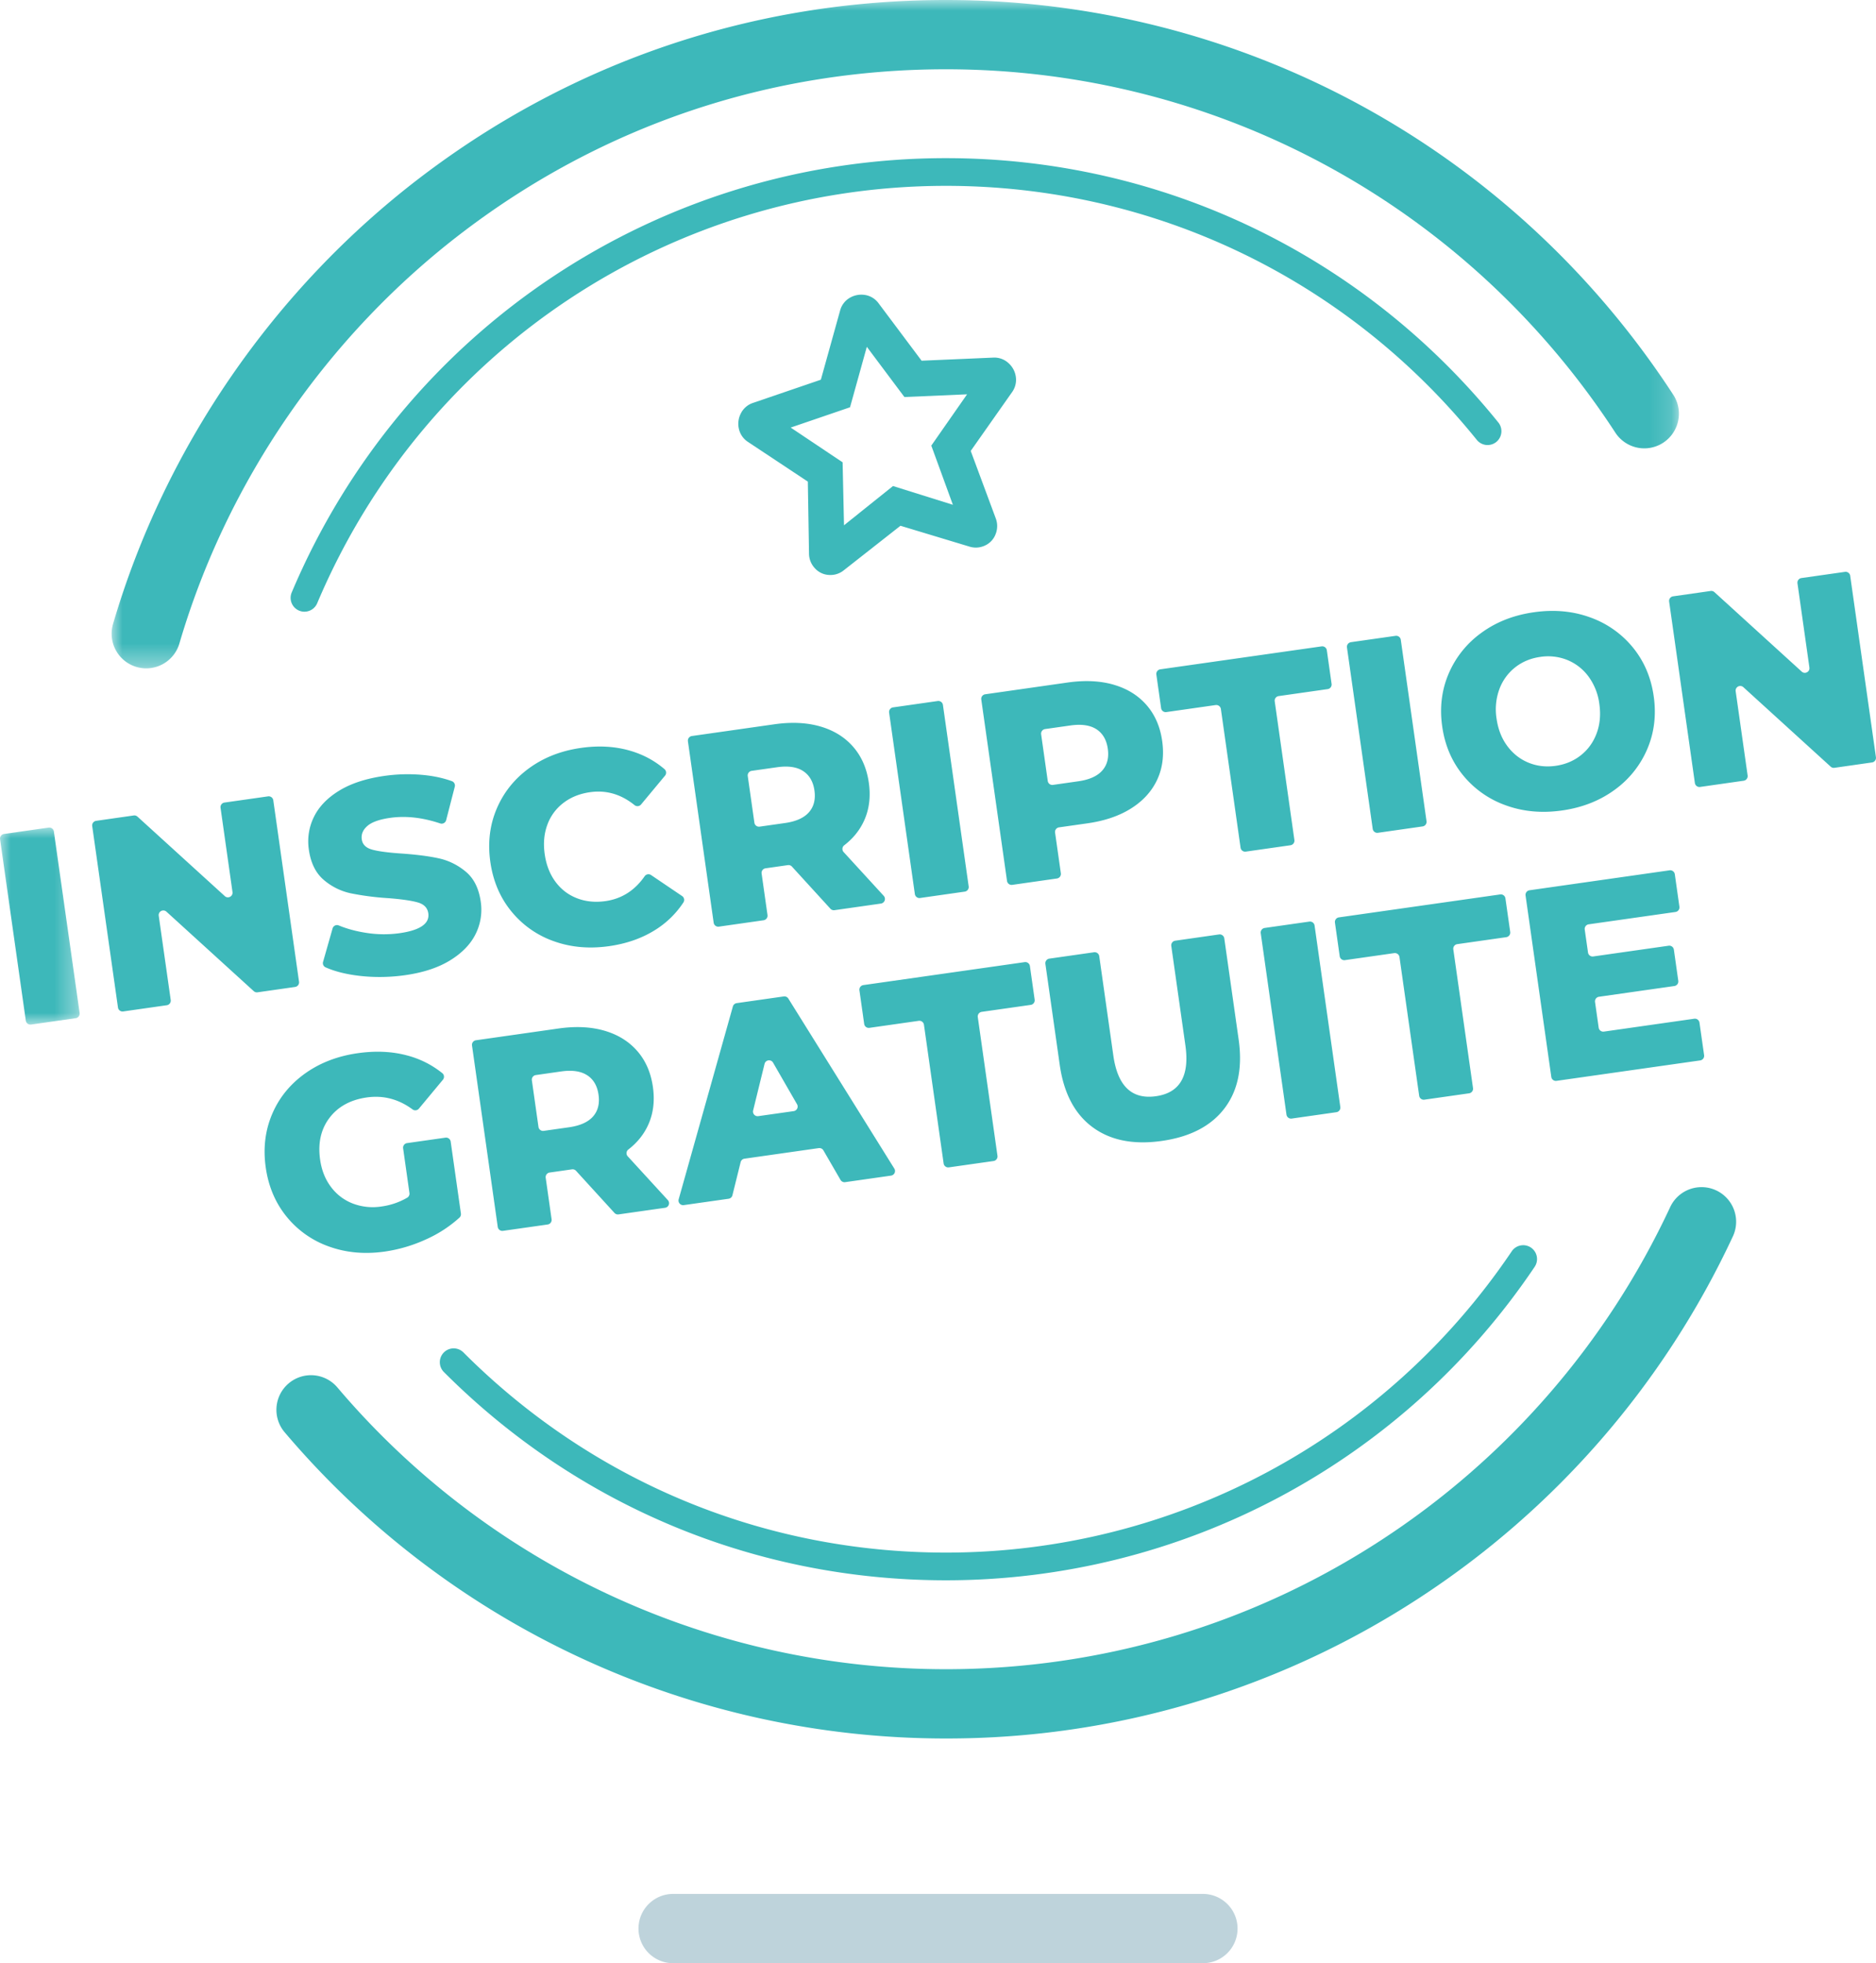
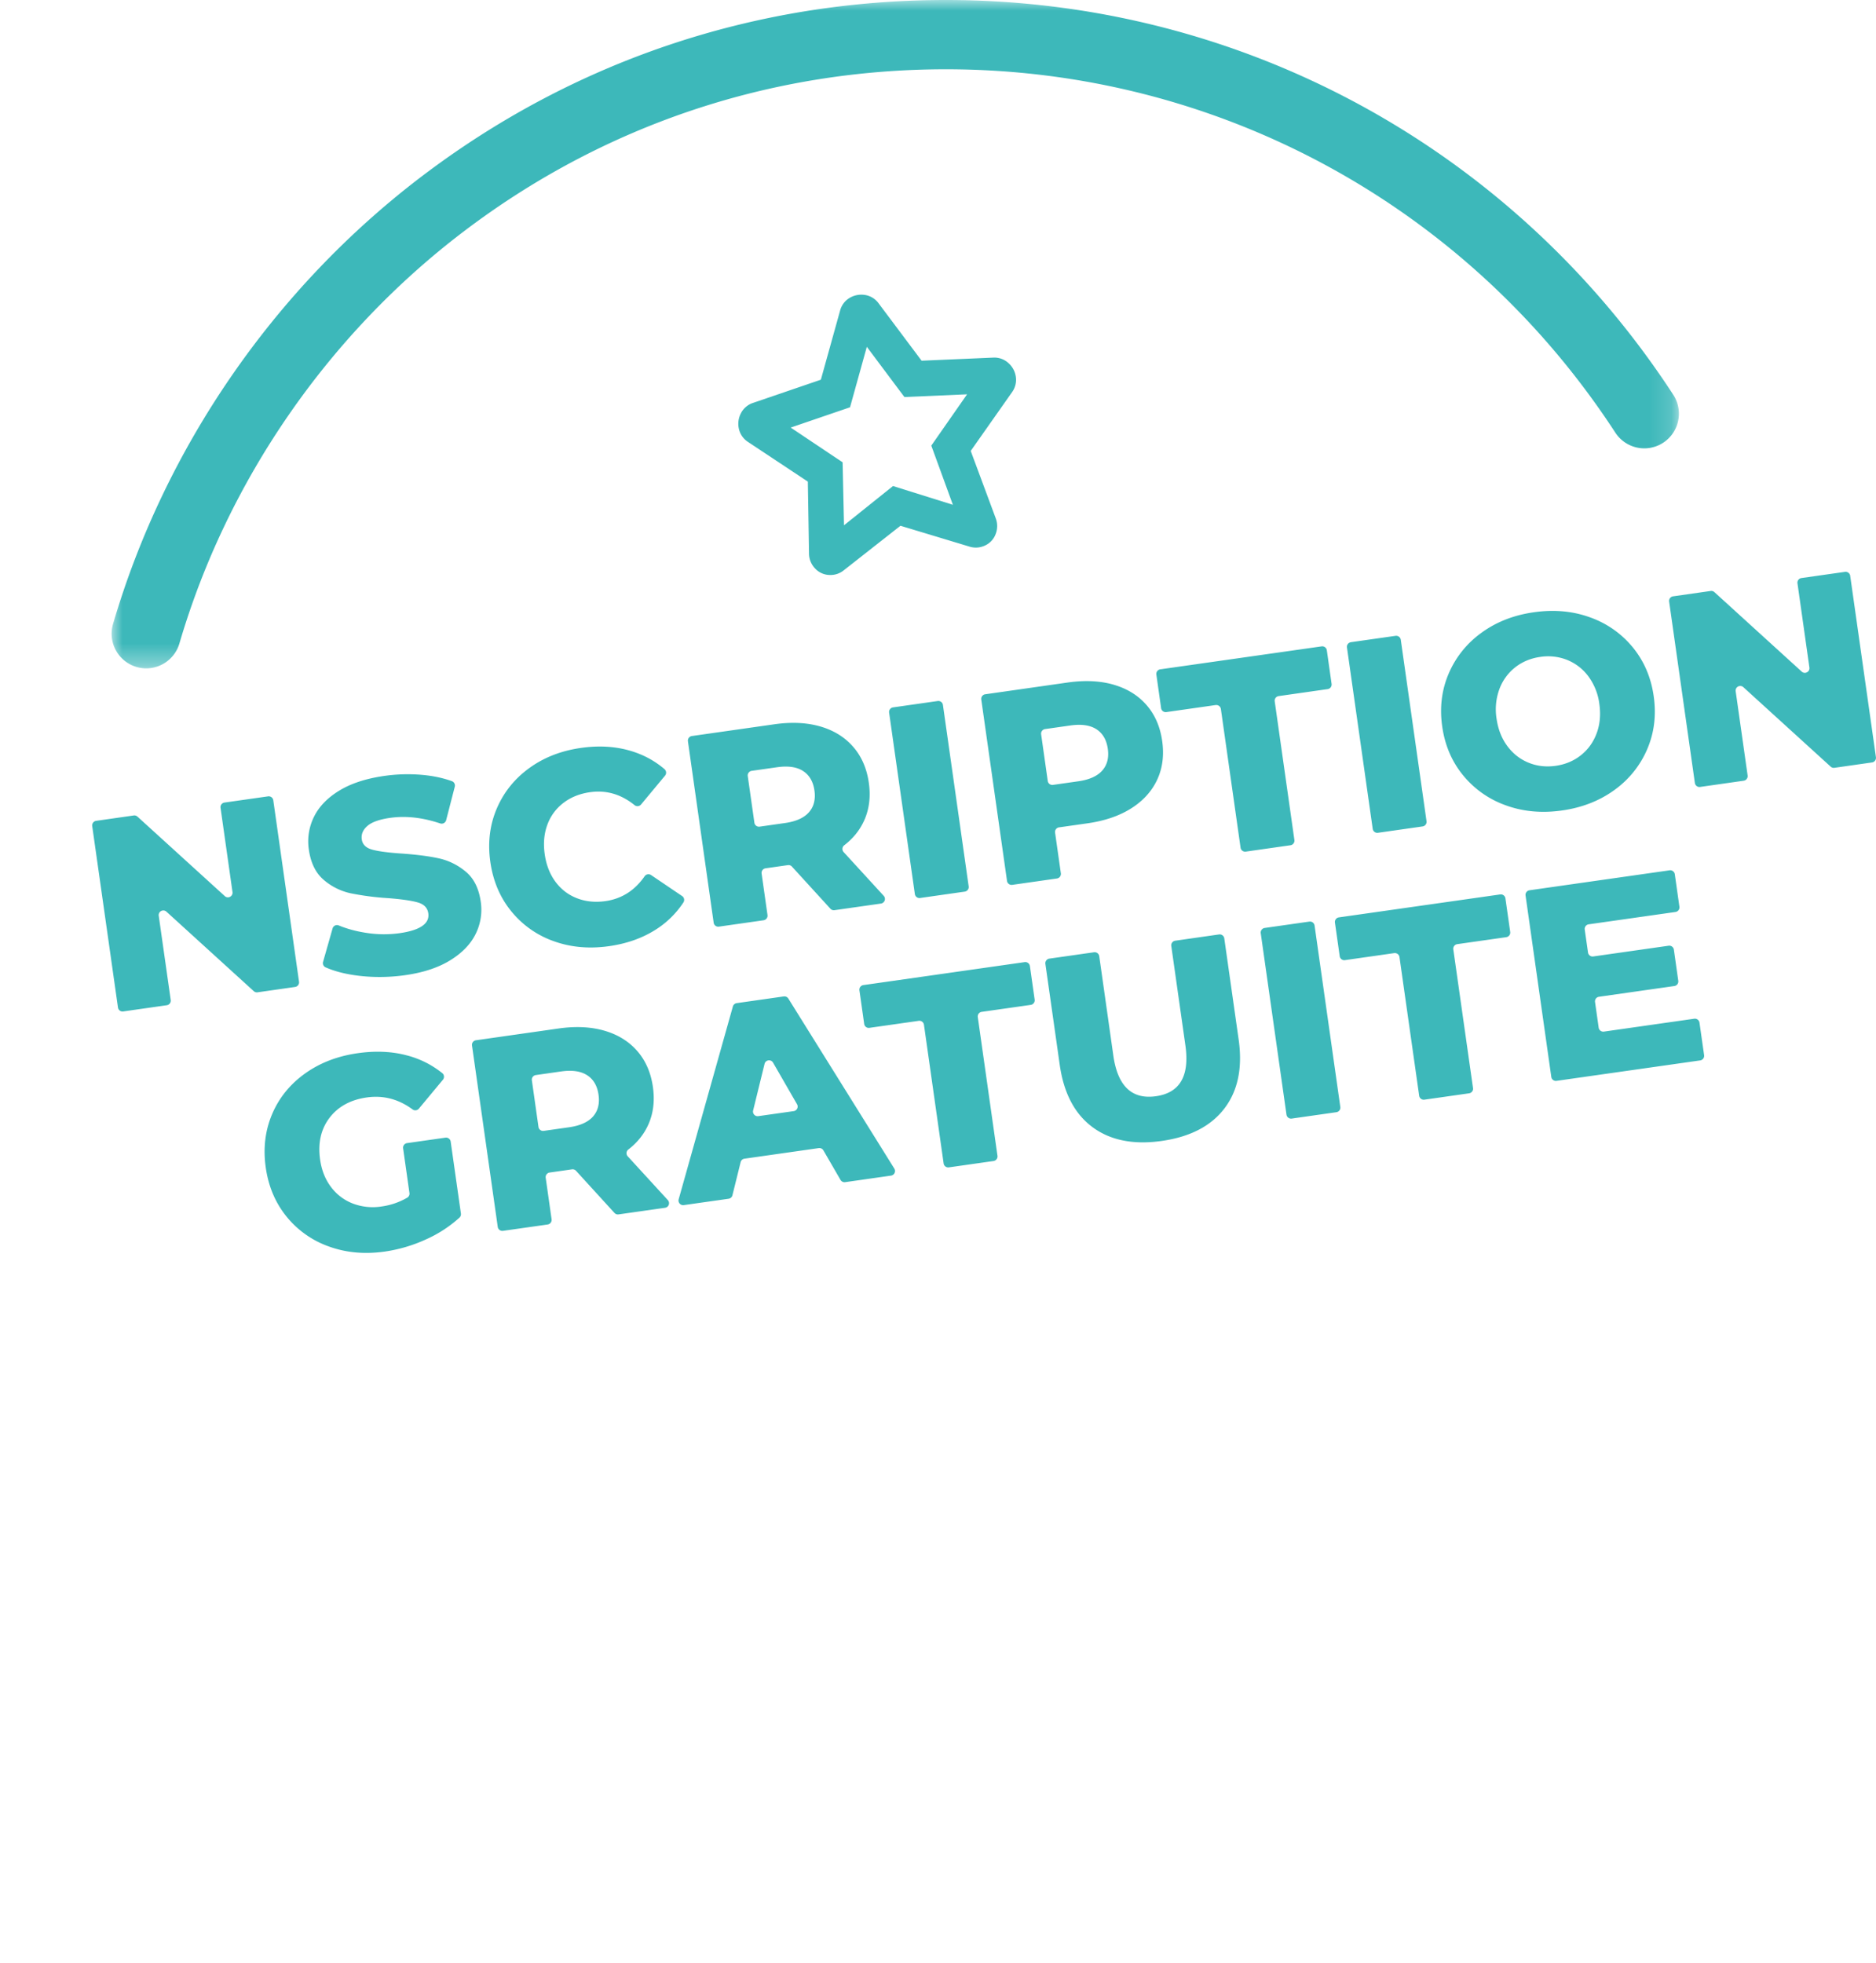
<svg xmlns="http://www.w3.org/2000/svg" xmlns:xlink="http://www.w3.org/1999/xlink" width="86" height="90">
  <defs>
    <path id="a" d="M0 0h71.849v30.64H0z" />
-     <path id="c" d="M0 0h3.653v9.034H0z" />
  </defs>
  <g fill="none" fill-rule="evenodd">
-     <path fill="#BED3DB" d="M55.144 90H30.856a1.587 1.587 0 01-1.586-1.588c0-.877.71-1.588 1.586-1.588h24.288a1.587 1.587 0 010 3.176" />
-     <path fill="#3DB8BA" d="M13.957 28.043a.635.635 0 01-.584-.883c5.108-12.095 16.88-19.91 29.99-19.91 9.877 0 19.108 4.417 25.324 12.118a.636.636 0 01-.094.893.634.634 0 01-.892-.094C61.726 12.765 52.856 8.52 43.364 8.52c-12.6 0-23.914 7.51-28.823 19.134a.634.634 0 01-.584.388m29.407 44.404c-8.694 0-16.868-3.39-23.016-9.548a.636.636 0 010-.898.633.633 0 01.897 0c5.908 5.917 13.763 9.176 22.119 9.176 10.407 0 20.104-5.164 25.938-13.813a.634.634 0 01.88-.17.636.636 0 01.171.881 32.521 32.521 0 01-26.99 14.372" />
    <g transform="translate(5.117)">
      <mask id="b" fill="#fff">
        <use xlink:href="#a" />
      </mask>
      <path fill="#3DB8BA" d="M1.587 30.64a1.588 1.588 0 01-1.522-2.036c2.372-8.09 7.39-15.372 14.129-20.501C21.159 2.802 29.476 0 38.247 0 51.74 0 64.206 6.766 71.59 18.098a1.59 1.59 0 01-.462 2.198 1.584 1.584 0 01-2.194-.462C62.138 9.404 50.665 3.176 38.247 3.176c-8.072 0-15.726 2.578-22.134 7.456C9.909 15.353 5.29 22.054 3.107 29.499a1.587 1.587 0 01-1.52 1.141" mask="url(#b)" />
    </g>
-     <path fill="#3DB8BA" d="M43.364 79.698A39.723 39.723 0 0113.049 65.66a1.59 1.59 0 01.18-2.238 1.584 1.584 0 012.235.18 36.559 36.559 0 0027.9 12.92c7.105 0 13.994-2.04 19.924-5.899a36.732 36.732 0 0013.277-15.286 1.585 1.585 0 112.874 1.343 39.903 39.903 0 01-14.423 16.606 39.595 39.595 0 01-21.652 6.412" />
    <g transform="translate(0 37.938)">
      <mask id="d" fill="#fff">
        <use xlink:href="#c" />
      </mask>
      <path fill="#3DB8BA" d="M.182.294L2.23.002a.212.212 0 01.24.18L3.65 8.5a.212.212 0 01-.18.24l-2.047.291a.212.212 0 01-.24-.18L.003.534a.212.212 0 01.18-.24" mask="url(#d)" />
    </g>
    <path fill="#3DB8BA" d="M12.528 36.688l1.18 8.317a.212.212 0 01-.18.24l-1.722.246a.213.213 0 01-.173-.053L7.63 41.794a.212.212 0 00-.353.187l.549 3.862a.212.212 0 01-.18.24l-1.998.285a.212.212 0 01-.24-.18L4.227 37.87a.212.212 0 01.18-.24l1.723-.246a.212.212 0 01.173.054l4.003 3.643c.147.134.38.01.352-.187l-.548-3.862a.212.212 0 01.18-.24l1.998-.284a.212.212 0 01.24.18m3.953 8.048c-.61-.071-1.13-.201-1.558-.391a.21.21 0 01-.113-.25l.437-1.536a.21.21 0 01.284-.133c.37.152.78.264 1.229.335a5.217 5.217 0 001.554.02c.947-.135 1.387-.44 1.32-.913-.036-.25-.197-.416-.484-.498-.287-.082-.74-.148-1.357-.196a12.532 12.532 0 01-1.71-.221 2.794 2.794 0 01-1.245-.619c-.366-.313-.592-.773-.679-1.38a2.535 2.535 0 01.232-1.504c.23-.47.616-.871 1.158-1.203.542-.332 1.233-.558 2.072-.677a7.563 7.563 0 011.723-.048c.502.044.96.14 1.374.29a.212.212 0 01.13.253l-.396 1.536a.213.213 0 01-.275.147c-.813-.272-1.578-.356-2.296-.254-.49.07-.837.194-1.04.371-.204.178-.29.383-.256.616.033.233.19.389.473.468.282.078.727.138 1.335.179.685.047 1.257.12 1.716.22.46.1.874.305 1.244.613s.599.766.685 1.373a2.487 2.487 0 01-.235 1.485c-.23.466-.618.867-1.164 1.204-.546.337-1.234.564-2.065.682-.706.1-1.404.11-2.093.031m8.897-1.591a4.375 4.375 0 01-1.943-1.373c-.514-.632-.832-1.384-.957-2.258-.124-.874-.027-1.685.29-2.435.318-.75.813-1.37 1.485-1.86.672-.491 1.465-.802 2.38-.932.797-.114 1.535-.074 2.216.118.611.172 1.15.458 1.616.858a.213.213 0 01.021.296l-1.1 1.323a.214.214 0 01-.3.025c-.62-.499-1.299-.696-2.039-.59-.473.067-.88.231-1.22.492a2.19 2.19 0 00-.736 1.002c-.15.408-.19.857-.12 1.348.07.491.233.911.49 1.261.258.35.586.602.986.757.399.156.835.2 1.31.133.74-.106 1.337-.484 1.792-1.136a.214.214 0 01.296-.06l1.425.964a.213.213 0 01.061.29 4.208 4.208 0 01-1.313 1.275c-.6.374-1.298.618-2.096.732-.914.13-1.762.053-2.544-.23m11.437-7.799c-.29-.188-.688-.245-1.194-.173l-1.162.165a.212.212 0 00-.18.24l.304 2.138a.212.212 0 00.24.18l1.16-.165c.507-.072.874-.236 1.1-.494.227-.257.31-.59.253-.997-.058-.408-.232-.706-.521-.894m-.696 4.314l-1.025.146a.212.212 0 00-.18.24l.27 1.902a.212.212 0 01-.18.24l-2.048.292a.212.212 0 01-.24-.18l-1.18-8.318a.212.212 0 01.18-.24l3.778-.538c.789-.113 1.493-.079 2.112.1.619.18 1.12.49 1.505.932.385.442.625.992.718 1.649.09.632.02 1.205-.208 1.717-.2.448-.507.832-.924 1.152a.212.212 0 00-.021.31l1.836 2.004a.213.213 0 01-.126.354l-2.133.304a.212.212 0 01-.186-.068l-1.762-1.93a.212.212 0 00-.186-.068m4.82-7.231l2.047-.292a.212.212 0 01.24.18l1.18 8.318a.212.212 0 01-.18.24l-2.047.292a.212.212 0 01-.24-.18l-1.18-8.318a.212.212 0 01.18-.24m9.592 2.894c.227-.257.311-.59.253-.998-.058-.408-.232-.706-.52-.894-.29-.187-.689-.245-1.196-.173l-1.16.165a.212.212 0 00-.18.24l.303 2.139a.212.212 0 00.24.18l1.16-.165c.508-.072.874-.237 1.1-.494m.523-3.933c.619.179 1.12.49 1.506.932.384.441.624.991.717 1.648.093.658.016 1.25-.231 1.778s-.643.964-1.187 1.309c-.545.345-1.212.573-2.001.686l-1.31.186a.212.212 0 00-.181.24l.265 1.864a.212.212 0 01-.18.24l-2.048.292a.212.212 0 01-.24-.18l-1.18-8.317a.212.212 0 01.18-.24l3.778-.539c.79-.112 1.493-.079 2.112.1m4.674.933l-2.26.322a.212.212 0 01-.24-.18l-.218-1.54a.212.212 0 01.18-.24l7.395-1.052a.212.212 0 01.24.18l.218 1.539a.212.212 0 01-.18.24l-2.247.32a.212.212 0 00-.18.24l.902 6.358a.212.212 0 01-.18.24l-2.048.292a.212.212 0 01-.24-.18l-.902-6.358a.212.212 0 00-.24-.18m6.2-2.883l2.047-.291a.212.212 0 01.24.18l1.18 8.317a.212.212 0 01-.18.24l-2.047.292a.212.212 0 01-.24-.18l-1.18-8.317a.212.212 0 01.18-.24m10.54 5.184c.328-.258.57-.592.723-1 .154-.409.196-.858.127-1.35a2.694 2.694 0 00-.497-1.26 2.266 2.266 0 00-.972-.759 2.36 2.36 0 00-1.241-.141c-.44.062-.825.223-1.153.482a2.267 2.267 0 00-.722 1.001 2.694 2.694 0 00-.127 1.349c.07.49.236.91.497 1.26.261.349.586.602.973.759.386.157.8.204 1.24.142.44-.063.825-.224 1.153-.483m-3.432 2.297a4.442 4.442 0 01-1.963-1.376c-.517-.63-.838-1.379-.96-2.244-.123-.866-.024-1.674.298-2.425a4.45 4.45 0 011.502-1.869c.68-.496 1.48-.81 2.403-.94.923-.132 1.78-.054 2.57.232a4.448 4.448 0 011.963 1.376c.517.631.838 1.38.96 2.245.123.866.024 1.673-.298 2.424a4.45 4.45 0 01-1.502 1.87c-.68.495-1.48.809-2.403.94-.922.131-1.779.054-2.57-.233m15.78-10.526l1.18 8.317a.213.213 0 01-.18.24l-1.722.246a.212.212 0 01-.173-.053l-4.003-3.644a.212.212 0 00-.352.187l.548 3.862a.212.212 0 01-.18.24l-1.998.285a.212.212 0 01-.24-.18l-1.18-8.318a.212.212 0 01.18-.24l1.722-.246a.212.212 0 01.173.053l4.003 3.644c.147.134.38.01.352-.187L82.4 26.74a.212.212 0 01.18-.24l1.998-.284a.212.212 0 01.24.18M18.66 52.404l1.76-.25a.212.212 0 01.24.18l.469 3.298a.214.214 0 01-.066.188 5.79 5.79 0 01-1.522.992 6.902 6.902 0 01-1.903.564c-.914.13-1.764.054-2.55-.229a4.366 4.366 0 01-1.95-1.372c-.513-.631-.832-1.383-.956-2.257-.124-.874-.027-1.686.29-2.436s.818-1.37 1.503-1.863c.685-.492 1.492-.804 2.423-.937.814-.116 1.565-.083 2.252.1a4.296 4.296 0 011.628.817c.091.074.1.21.026.3l-1.102 1.326a.214.214 0 01-.294.031c-.638-.47-1.337-.653-2.095-.545-.748.107-1.318.42-1.71.938-.393.519-.536 1.157-.428 1.914.068.482.233.898.495 1.247.261.35.594.603.998.762a2.58 2.58 0 001.329.136 3.19 3.19 0 001.172-.403.213.213 0 00.101-.214l-.29-2.047a.212.212 0 01.18-.24m8.257-3.111c-.29-.188-.688-.246-1.194-.174l-1.161.166a.212.212 0 00-.18.24l.303 2.138a.212.212 0 00.24.18l1.161-.165c.507-.072.873-.237 1.1-.494.226-.257.31-.59.252-.997-.057-.408-.231-.706-.52-.894m-.697 4.314l-1.025.146a.213.213 0 00-.18.24l.27 1.902a.212.212 0 01-.18.24l-2.048.291a.212.212 0 01-.24-.18l-1.18-8.317a.212.212 0 01.18-.24l3.778-.538c.79-.113 1.493-.08 2.112.1s1.12.49 1.506.932c.385.442.624.991.717 1.649.09.632.02 1.205-.208 1.717-.2.448-.507.832-.923 1.152a.212.212 0 00-.022.31l1.836 2.004a.212.212 0 01-.126.354l-2.132.303a.212.212 0 01-.187-.067l-1.761-1.93a.212.212 0 00-.187-.068m10.316-2.986l-1.098-1.906a.212.212 0 00-.39.056l-.524 2.137a.212.212 0 00.236.26l1.622-.23a.212.212 0 00.154-.317m.997 2.012l-3.406.485a.212.212 0 00-.176.16l-.376 1.517a.212.212 0 01-.176.16l-2.054.291a.212.212 0 01-.234-.267l2.485-8.84a.213.213 0 01.175-.152l2.157-.307a.212.212 0 01.21.097l4.858 7.794a.212.212 0 01-.15.323l-2.103.3a.212.212 0 01-.214-.105l-.783-1.352a.212.212 0 00-.213-.103m4.582-5.836l-2.26.322a.212.212 0 01-.24-.18l-.218-1.54a.212.212 0 01.18-.24l7.395-1.053a.212.212 0 01.24.18l.218 1.54a.212.212 0 01-.18.24l-2.247.32a.212.212 0 00-.18.24l.902 6.358a.212.212 0 01-.18.24l-2.048.291a.212.212 0 01-.24-.18l-.902-6.358a.212.212 0 00-.24-.18m7.97 4.876c-.819-.605-1.32-1.557-1.505-2.855l-.658-4.632a.213.213 0 01.18-.24l2.049-.292a.212.212 0 01.24.18l.646 4.558c.199 1.398.85 2.019 1.956 1.861 1.097-.156 1.546-.933 1.347-2.331l-.647-4.558a.212.212 0 01.18-.24l2.01-.287a.212.212 0 01.24.18l.658 4.634c.185 1.298-.033 2.352-.651 3.162s-1.576 1.306-2.872 1.49c-1.296.185-2.354-.025-3.173-.63m7.889-9.133l2.048-.292a.212.212 0 01.24.18l1.18 8.318a.212.212 0 01-.18.24l-2.048.292a.212.212 0 01-.24-.18l-1.18-8.318a.212.212 0 01.18-.24m5.94 1.153l-2.26.322a.212.212 0 01-.24-.18l-.218-1.54a.212.212 0 01.18-.24l7.395-1.052a.212.212 0 01.24.18l.219 1.539a.212.212 0 01-.18.24l-2.248.32a.212.212 0 00-.18.24l.903 6.358a.212.212 0 01-.18.24l-2.048.292a.212.212 0 01-.24-.18l-.903-6.358a.212.212 0 00-.24-.18m13.993 3.188l.212 1.49a.212.212 0 01-.18.24l-6.585.937a.212.212 0 01-.24-.18l-1.18-8.317a.212.212 0 01.18-.24l6.422-.915a.212.212 0 01.24.18l.211 1.49a.213.213 0 01-.18.24l-3.98.566a.212.212 0 00-.18.24l.15 1.053a.212.212 0 00.24.18l3.456-.492a.212.212 0 01.24.18l.202 1.428a.212.212 0 01-.18.24l-3.456.492a.212.212 0 00-.18.24l.167 1.177a.212.212 0 00.24.18l4.141-.59a.212.212 0 01.24.181M43.682 23.14l-.989-2.712 1.64-2.351-2.873.124-1.723-2.302-.77 2.772-2.72.93 2.38 1.593.064 2.887 2.246-1.8 2.745.86zm1.23 1.947a.98.98 0 01-.487-.034l-3.146-.95-2.589 2.034a.965.965 0 01-.438.206c-.08.015-.162.02-.246.015a.93.93 0 01-.653-.311.987.987 0 01-.266-.662l-.054-3.306-2.746-1.821a.967.967 0 01-.414-.594 1.03 1.03 0 01.085-.703.955.955 0 01.56-.49l3.112-1.064.88-3.162a.957.957 0 01.448-.594 1.06 1.06 0 01.333-.124 1.067 1.067 0 01.356-.006.956.956 0 01.633.388l1.968 2.627 3.283-.142a.956.956 0 01.702.253c.186.17.299.38.334.624a.965.965 0 01-.168.701l-1.899 2.7 1.15 3.098a.989.989 0 01-.008.714.932.932 0 01-.495.528 1.004 1.004 0 01-.235.075z" />
  </g>
</svg>